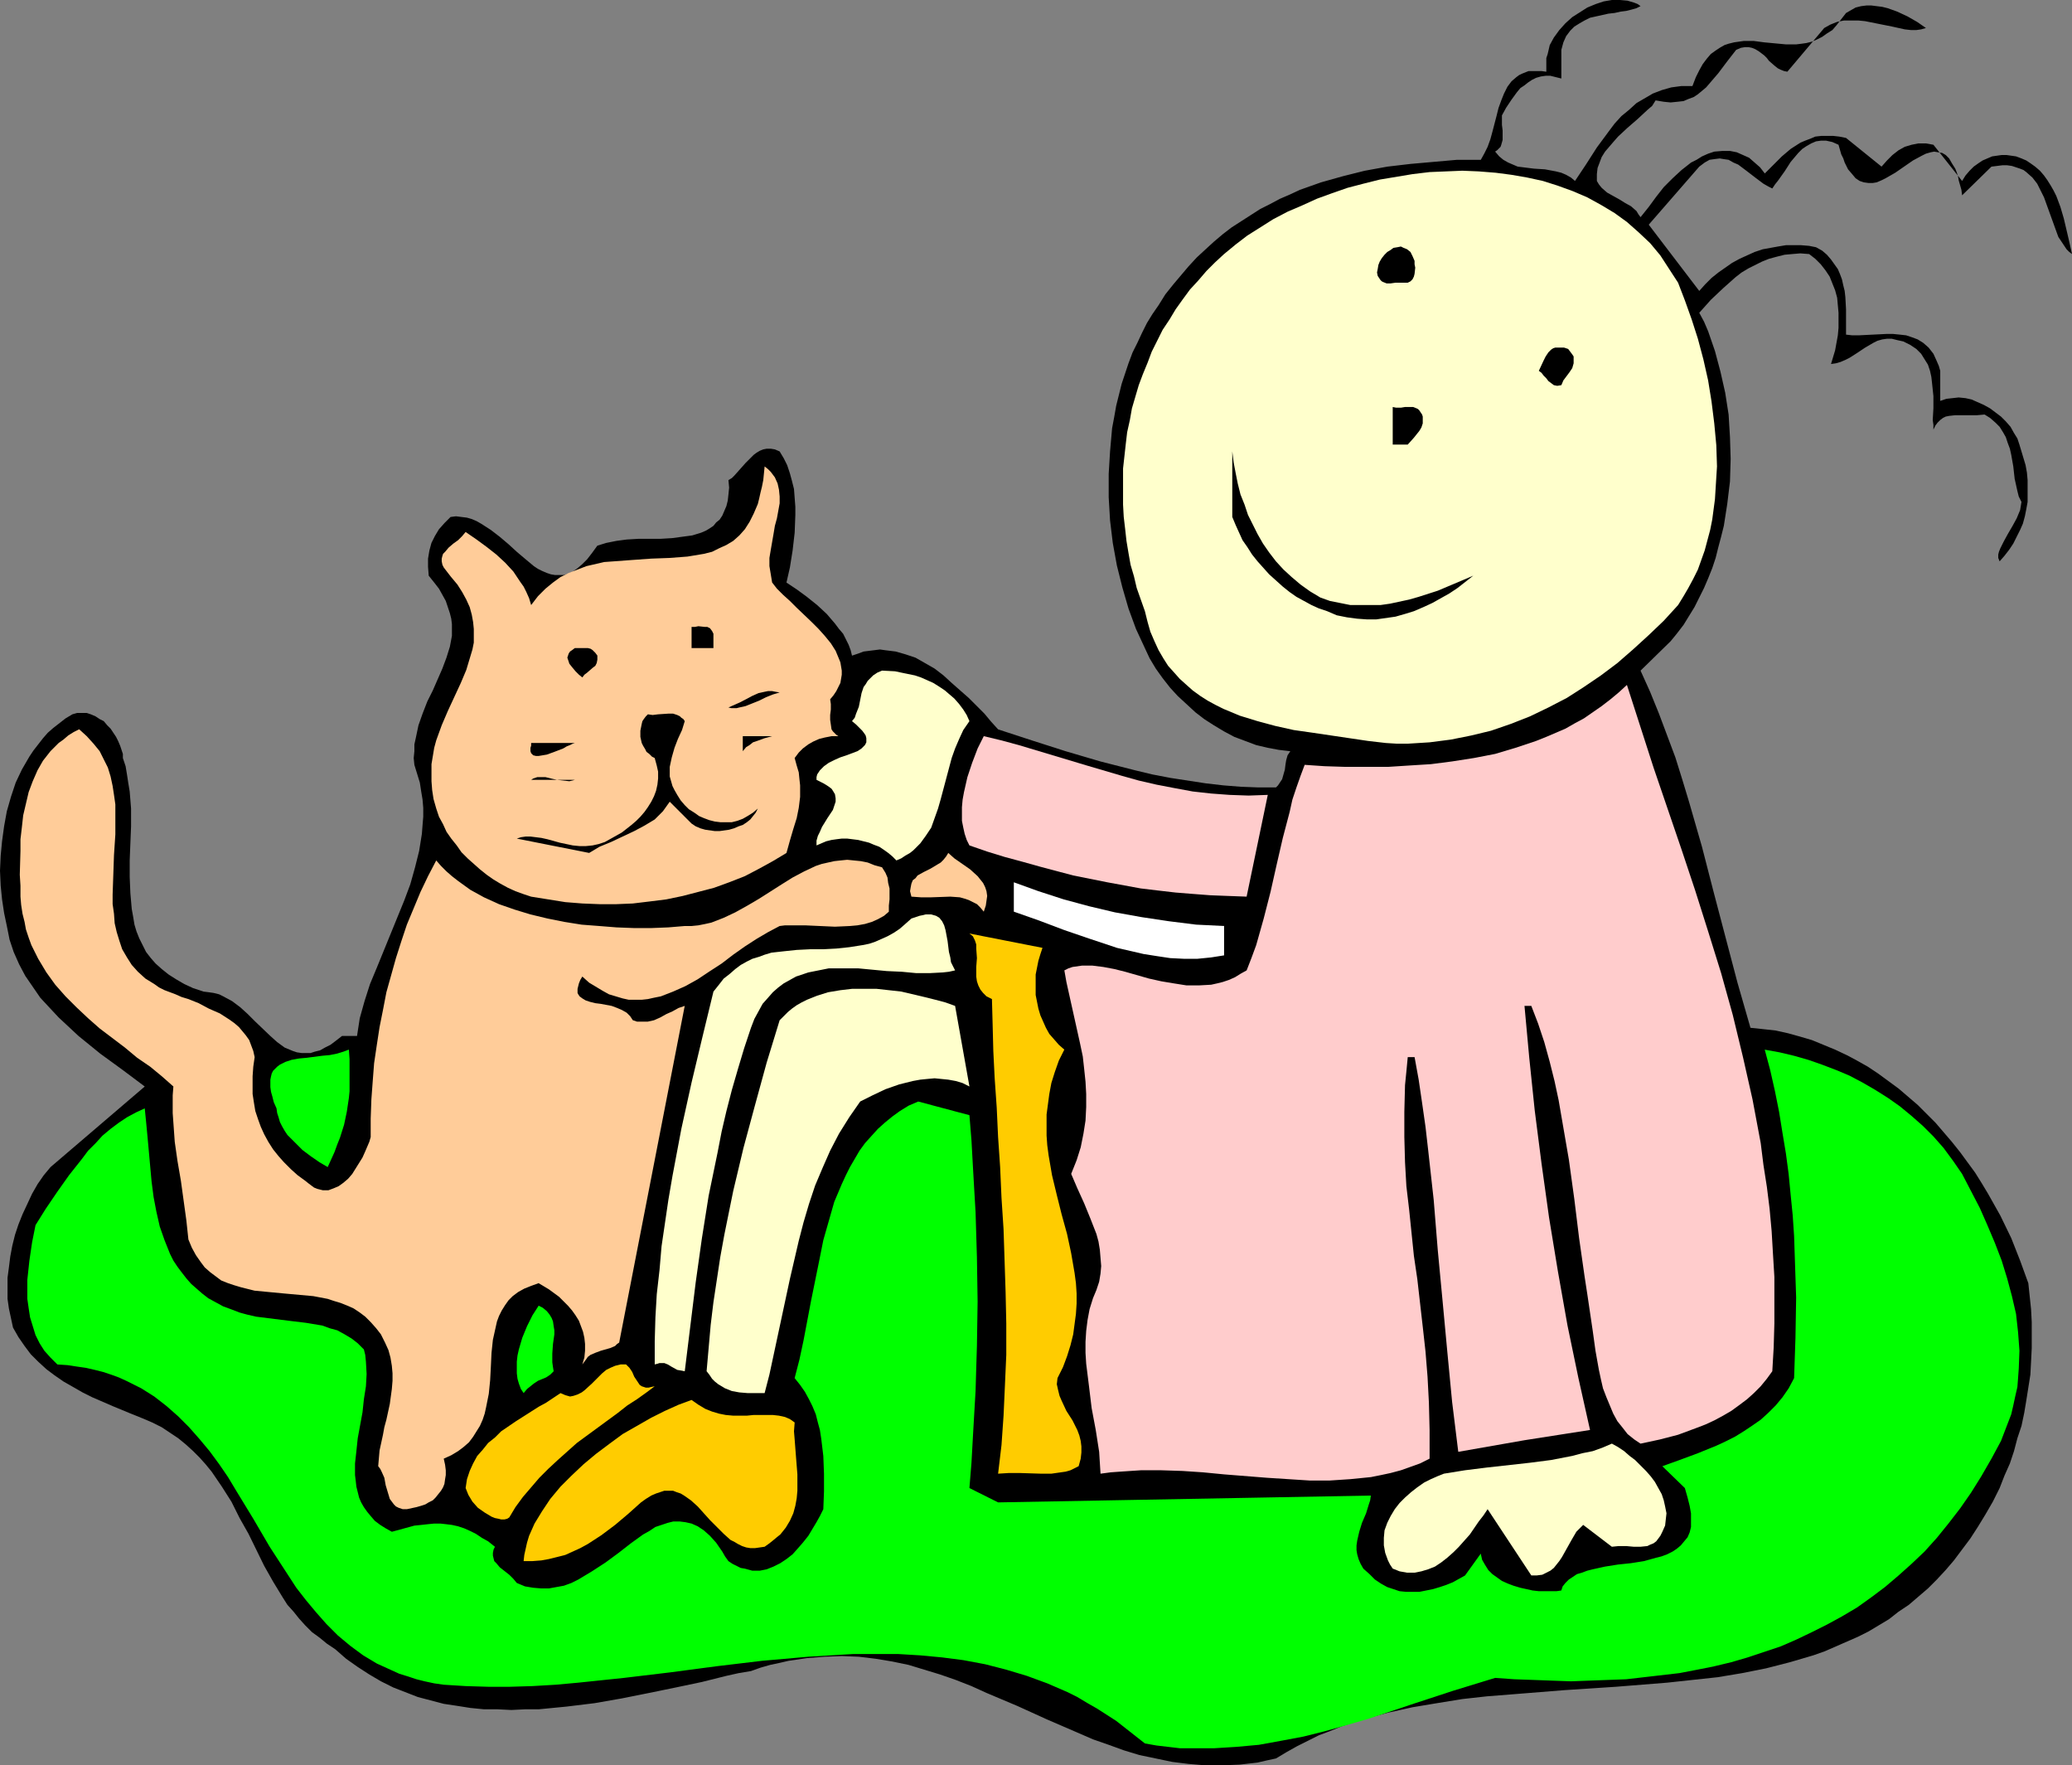
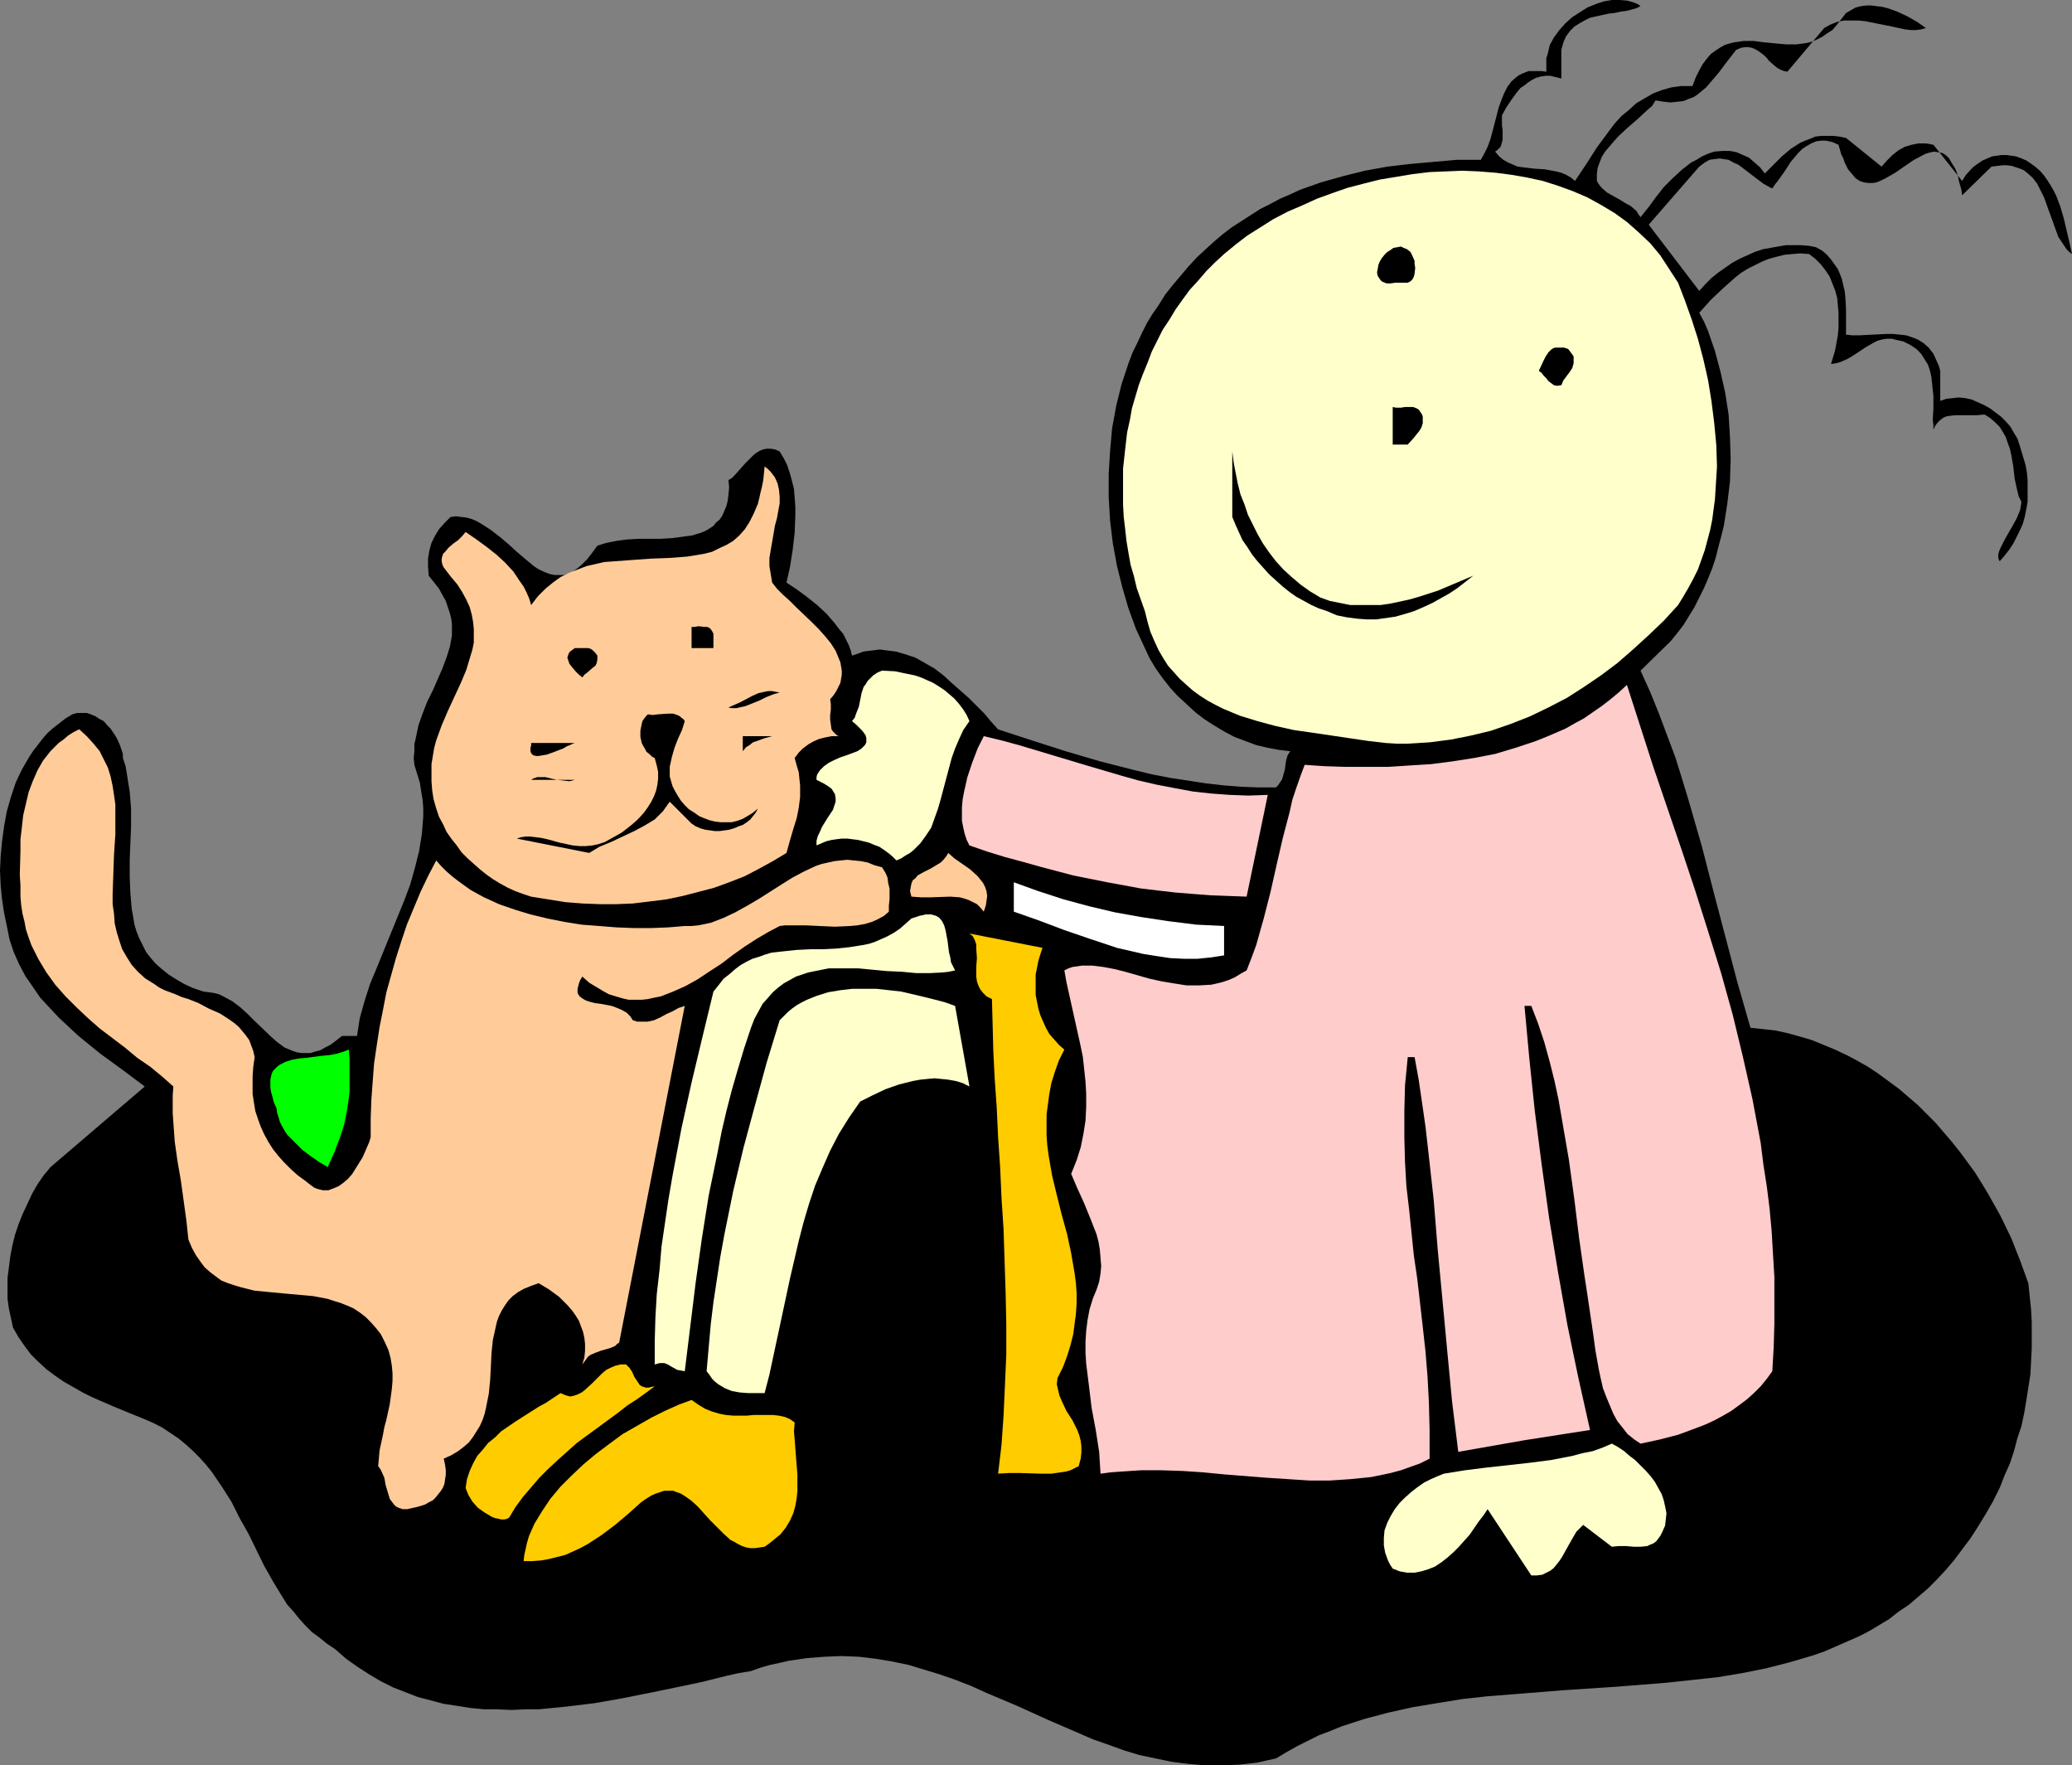
<svg xmlns="http://www.w3.org/2000/svg" xmlns:ns1="http://sodipodi.sourceforge.net/DTD/sodipodi-0.dtd" xmlns:ns2="http://www.inkscape.org/namespaces/inkscape" version="1.0" width="129.766mm" height="110.526mm" id="svg29" ns1:docname="Cat &amp; Child 13.wmf">
  <rect width="100%" height="100%" fill="#808080" stroke="none" />
  <ns1:namedview id="namedview29" pagecolor="#ffffff" bordercolor="#000000" borderopacity="0.25" ns2:showpageshadow="2" ns2:pageopacity="0.0" ns2:pagecheckerboard="0" ns2:deskcolor="#d1d1d1" ns2:document-units="mm" />
  <defs id="defs1">
    <pattern id="WMFhbasepattern" patternUnits="userSpaceOnUse" width="6" height="6" x="0" y="0" />
  </defs>
  <path style="fill:#000000;fill-opacity:1;fill-rule:evenodd;stroke:none" d="m 388.324,1.454 -0.97,0.485 -1.131,0.323 -1.293,0.323 -1.293,0.162 -1.454,0.323 -1.454,0.162 -2.909,0.646 -1.454,0.323 -1.293,0.646 -1.131,0.646 -1.293,0.808 -0.97,0.97 -0.97,1.293 -0.646,1.454 -0.485,1.778 v 6.787 l -1.293,-0.323 -1.293,-0.323 h -1.131 l -1.131,0.162 -1.131,0.323 -0.97,0.485 -0.97,0.646 -0.808,0.646 -0.97,0.646 -0.808,0.97 -1.293,1.778 -1.293,1.939 -0.97,1.778 v 1.131 1.131 l 0.162,1.293 v 1.131 1.131 l -0.323,1.131 -0.162,0.485 -0.323,0.323 -0.485,0.485 -0.485,0.323 0.97,1.131 0.97,0.808 1.131,0.646 1.131,0.485 1.131,0.485 1.293,0.162 2.586,0.323 2.586,0.162 2.586,0.485 1.293,0.323 1.131,0.485 1.131,0.646 0.97,0.808 2.586,-3.878 2.586,-4.04 2.747,-3.717 1.454,-1.939 1.616,-1.778 1.778,-1.454 1.778,-1.616 1.939,-1.131 1.939,-1.131 2.101,-0.808 2.262,-0.646 2.424,-0.323 h 2.586 l 0.808,-2.101 0.808,-1.616 0.808,-1.454 0.97,-1.293 0.97,-1.131 1.131,-0.808 0.97,-0.646 1.131,-0.646 0.97,-0.323 1.293,-0.323 2.262,-0.323 h 2.424 l 2.424,0.323 5.171,0.485 h 2.424 l 1.293,-0.162 1.131,-0.162 1.293,-0.323 1.131,-0.485 1.293,-0.646 1.131,-0.808 1.293,-0.808 0.97,-1.131 1.131,-1.454 1.131,-1.454 1.131,-0.646 1.131,-0.646 1.293,-0.323 1.293,-0.162 h 1.131 l 1.293,0.162 1.293,0.162 1.293,0.323 2.262,0.808 2.424,1.131 2.262,1.293 2.101,1.454 -1.131,0.323 -1.131,0.162 h -1.293 l -1.454,-0.162 -1.454,-0.323 -1.454,-0.323 -3.232,-0.646 -3.232,-0.646 -1.616,-0.162 h -1.778 -1.616 l -1.616,0.323 -1.616,0.646 -1.454,0.808 -8.726,10.342 -0.808,-0.162 -0.808,-0.323 -0.646,-0.323 -0.808,-0.646 -1.293,-1.131 -0.485,-0.646 -0.646,-0.646 -1.293,-0.97 -0.808,-0.485 -0.808,-0.323 -0.808,-0.162 h -0.808 l -0.97,0.162 -1.131,0.485 -1.131,1.454 -1.131,1.454 -0.97,1.293 -0.97,1.293 -1.939,2.262 -0.97,1.131 -0.97,0.808 -0.97,0.808 -0.97,0.646 -1.293,0.485 -1.131,0.485 -1.454,0.162 -1.616,0.162 -1.616,-0.162 -1.939,-0.323 -0.808,1.293 -1.131,0.97 -2.262,2.101 -2.424,2.101 -2.262,2.101 -1.131,1.293 -0.97,1.131 -0.97,1.131 -0.808,1.293 -0.485,1.293 -0.485,1.293 -0.162,1.454 v 1.616 l 0.485,0.808 0.646,0.808 1.293,1.131 1.454,0.808 1.454,0.808 1.293,0.808 1.454,0.808 1.293,1.131 0.485,0.808 0.485,0.646 1.939,-2.424 1.778,-2.424 1.778,-2.262 2.101,-2.101 2.101,-1.939 2.262,-1.778 1.293,-0.646 1.293,-0.808 1.454,-0.646 1.454,-0.485 1.939,-0.162 h 1.778 l 1.616,0.323 1.454,0.646 1.454,0.646 1.293,1.131 1.293,1.131 1.131,1.454 2.101,-2.101 1.939,-1.939 2.101,-1.778 2.262,-1.454 1.131,-0.485 1.293,-0.485 1.131,-0.485 1.454,-0.162 h 1.293 1.454 l 1.454,0.162 1.616,0.323 8.403,6.787 1.293,-1.454 1.293,-1.293 1.454,-1.131 1.454,-0.808 1.616,-0.485 1.616,-0.323 h 1.778 l 1.778,0.323 6.787,8.565 0.808,-1.293 0.97,-1.131 0.97,-0.97 1.131,-0.808 0.97,-0.646 1.131,-0.485 1.131,-0.485 1.131,-0.162 1.131,-0.162 h 1.131 l 1.131,0.162 1.131,0.162 1.293,0.485 1.131,0.485 0.97,0.646 1.131,0.808 1.131,0.97 0.97,1.131 0.808,1.131 0.808,1.293 0.646,1.131 0.646,1.293 0.97,2.586 0.808,2.747 0.646,2.747 0.646,2.747 0.646,2.909 -0.646,-0.485 -0.646,-0.646 -0.97,-1.454 -0.97,-1.454 -0.646,-1.778 -2.747,-7.595 -0.808,-1.616 -0.808,-1.616 -1.131,-1.454 -1.454,-1.293 -0.646,-0.485 -0.808,-0.323 -0.97,-0.323 -0.97,-0.323 -1.131,-0.162 h -1.131 l -1.293,0.162 -1.293,0.162 -6.949,6.787 v 0 l -0.162,-1.293 -0.323,-1.131 -0.323,-1.131 -0.162,-0.97 -0.323,-0.97 -0.323,-0.808 -0.808,-1.293 -0.646,-1.131 -0.808,-0.808 -0.808,-0.485 -0.97,-0.162 -0.97,-0.162 -0.808,0.162 -1.131,0.323 -0.97,0.485 -2.101,1.131 -2.101,1.454 -2.101,1.454 -2.262,1.293 -0.97,0.485 -1.131,0.485 -0.97,0.162 h -0.97 l -1.131,-0.162 -0.97,-0.323 -0.97,-0.646 -0.808,-0.97 -0.97,-1.131 -0.808,-1.616 -0.323,-0.97 -0.485,-0.97 -0.323,-1.131 -0.323,-1.131 -1.454,-0.646 -1.454,-0.323 h -1.293 l -1.131,0.162 -1.131,0.485 -1.131,0.646 -0.97,0.646 -0.97,0.97 -1.778,2.101 -1.454,2.262 -1.616,2.262 -0.646,0.808 -0.646,0.97 -0.97,-0.485 -1.131,-0.646 -1.939,-1.454 -2.101,-1.616 -1.939,-1.454 -1.131,-0.485 -1.131,-0.646 -1.131,-0.162 -0.97,-0.162 -1.293,0.162 -1.131,0.162 -1.131,0.646 -1.293,0.97 -11.958,13.736 11.958,15.675 1.454,-1.616 1.454,-1.454 1.616,-1.293 1.616,-1.131 1.616,-1.131 1.778,-0.97 1.778,-0.808 1.778,-0.808 1.939,-0.646 1.778,-0.323 1.778,-0.323 1.939,-0.323 h 1.778 1.778 l 1.939,0.162 1.616,0.323 1.454,0.808 1.131,0.97 0.97,1.131 0.808,1.131 0.808,1.131 0.485,1.131 0.485,1.293 0.323,1.454 0.323,1.293 0.162,1.454 0.162,2.909 v 2.909 3.07 l 1.454,0.162 h 1.616 l 3.232,-0.162 3.232,-0.162 h 1.616 l 1.616,0.162 1.454,0.162 1.454,0.485 1.293,0.485 1.293,0.808 1.293,1.131 1.131,1.454 0.808,1.778 0.485,1.131 0.323,1.131 v 7.11 l 1.454,-0.485 1.454,-0.162 1.454,-0.162 1.616,0.162 1.454,0.323 1.454,0.646 1.454,0.646 1.454,0.808 1.293,0.97 1.293,0.97 1.131,1.131 1.131,1.293 0.808,1.454 0.808,1.293 0.485,1.454 0.485,1.616 0.485,1.616 0.485,1.616 0.323,1.778 0.162,1.778 v 1.778 1.616 1.778 l -0.323,1.778 -0.323,1.616 -0.485,1.778 -0.646,1.454 -0.808,1.616 -0.808,1.616 -0.97,1.454 -1.131,1.454 -1.131,1.293 -0.323,-0.808 v -0.808 l 0.162,-0.646 0.323,-0.808 0.808,-1.616 0.97,-1.778 1.131,-1.939 0.97,-1.778 0.808,-1.939 0.162,-0.97 0.162,-0.97 -0.646,-1.293 -0.323,-1.293 -0.646,-2.909 -0.323,-2.909 -0.485,-2.747 -0.323,-1.454 -0.485,-1.293 -0.485,-1.454 -0.646,-1.131 -0.808,-1.293 -0.97,-0.97 -1.293,-1.131 -1.293,-0.808 -1.778,0.162 h -1.778 -1.616 -1.778 l -1.454,0.162 -0.808,0.162 -0.646,0.323 -0.646,0.485 -0.646,0.646 -0.485,0.646 -0.485,0.97 v -1.131 l -0.162,-1.131 0.162,-2.747 v -2.909 l -0.323,-3.07 -0.162,-1.454 -0.323,-1.454 -0.485,-1.454 -0.808,-1.293 -0.808,-1.293 -1.131,-1.131 -1.454,-0.97 -1.616,-0.808 -1.454,-0.323 -1.293,-0.323 h -1.131 l -1.131,0.162 -1.131,0.323 -0.97,0.485 -1.939,1.131 -1.939,1.293 -1.778,1.131 -0.97,0.485 -1.131,0.485 -1.131,0.323 -1.131,0.162 0.97,-3.232 0.646,-3.555 0.162,-1.778 v -1.778 -1.778 l -0.162,-1.778 -0.162,-1.778 -0.485,-1.778 -0.646,-1.616 -0.646,-1.616 -0.97,-1.454 -1.131,-1.454 -1.293,-1.293 -1.454,-1.131 -2.101,-0.162 -1.939,0.162 -1.778,0.162 -1.939,0.485 -1.778,0.485 -1.616,0.646 -1.616,0.808 -1.616,0.808 -1.616,0.97 -1.454,1.131 -1.454,1.293 -1.454,1.293 -2.909,2.747 -2.747,3.07 1.131,2.101 0.97,2.262 1.616,4.686 0.646,2.424 0.646,2.424 1.131,5.01 0.808,5.171 0.323,5.333 0.162,5.171 -0.162,5.333 -0.646,5.333 -0.808,5.171 -0.646,2.586 -0.646,2.424 -0.646,2.586 -0.808,2.424 -0.97,2.424 -0.97,2.262 -1.131,2.262 -1.131,2.262 -1.293,2.101 -1.293,2.101 -1.616,2.101 -1.454,1.778 -7.11,6.949 2.262,5.01 2.101,5.171 1.939,5.171 1.939,5.171 1.616,5.171 1.616,5.333 3.07,10.666 2.747,10.666 5.656,21.493 3.07,10.666 3.07,0.323 2.909,0.323 2.909,0.646 2.909,0.808 2.747,0.808 2.747,1.131 2.747,1.131 2.747,1.293 2.424,1.293 2.586,1.454 2.424,1.616 2.424,1.778 2.424,1.778 2.262,1.939 2.262,1.939 2.101,2.101 2.101,2.101 1.939,2.262 1.939,2.262 1.939,2.424 1.778,2.424 1.778,2.424 1.616,2.586 1.454,2.424 2.909,5.171 2.586,5.333 2.101,5.333 1.939,5.333 0.323,3.07 0.323,3.07 0.162,3.07 v 3.07 3.07 l -0.162,3.232 -0.162,3.07 -0.485,3.07 -0.485,3.07 -0.485,2.909 -0.646,3.07 -0.97,2.909 -0.808,3.07 -0.97,2.909 -1.293,2.909 -1.131,2.909 -1.616,3.232 -1.778,3.07 -1.778,2.909 -1.778,2.747 -1.939,2.586 -1.939,2.586 -1.939,2.262 -2.101,2.262 -2.101,2.101 -2.262,1.939 -2.262,1.939 -2.424,1.616 -2.262,1.778 -2.424,1.454 -2.424,1.454 -2.586,1.293 -2.586,1.131 -2.586,1.131 -2.586,1.131 -2.747,0.97 -5.494,1.616 -5.656,1.454 -5.656,1.131 -5.818,0.97 -5.979,0.646 -5.979,0.646 -12.12,0.97 -12.282,0.808 -12.12,0.97 -6.141,0.485 -5.818,0.646 -5.979,0.97 -5.818,0.97 -5.818,1.293 -5.494,1.454 -5.494,1.778 -2.747,1.131 -2.586,0.97 -2.586,1.293 -2.586,1.293 -2.586,1.454 -2.424,1.454 -2.262,0.485 -2.101,0.485 -4.202,0.485 -4.04,0.162 h -4.202 l -3.878,-0.323 -3.878,-0.485 -3.878,-0.808 -3.878,-0.808 -3.717,-1.131 -3.555,-1.293 -3.717,-1.293 -3.717,-1.616 -7.11,-3.07 -7.11,-3.232 -7.272,-3.07 -3.555,-1.616 -3.717,-1.454 -3.717,-1.293 -3.717,-1.131 -3.717,-1.131 -3.878,-0.808 -3.878,-0.646 -4.04,-0.485 -4.04,-0.162 -4.04,0.162 -4.202,0.323 -4.363,0.646 -2.101,0.485 -2.262,0.485 -2.262,0.646 -2.262,0.808 -2.909,0.485 -2.909,0.646 -5.818,1.454 -6.141,1.293 -6.302,1.293 -6.464,1.293 -6.464,1.131 -6.626,0.808 -6.626,0.646 h -3.232 l -3.232,0.162 -3.232,-0.162 h -3.232 l -3.232,-0.323 -3.07,-0.485 -3.232,-0.485 -3.07,-0.808 -3.07,-0.808 -2.909,-1.131 -2.909,-1.131 -2.909,-1.454 -2.747,-1.616 -2.747,-1.778 -2.747,-1.939 -2.586,-2.262 -1.939,-1.293 -1.778,-1.454 -1.778,-1.293 -1.616,-1.616 -1.454,-1.616 -1.293,-1.616 -1.454,-1.616 -1.131,-1.778 -2.262,-3.717 -2.101,-3.717 -3.717,-7.595 -2.101,-3.717 -1.939,-3.878 -2.262,-3.555 -2.424,-3.555 -1.454,-1.778 -1.454,-1.616 -1.454,-1.454 -1.778,-1.616 -1.778,-1.454 -1.939,-1.293 -1.939,-1.293 -2.262,-1.131 -2.262,-0.97 -2.424,-0.97 -4.686,-1.939 -4.848,-2.101 -2.262,-1.131 -2.262,-1.293 -2.262,-1.293 -2.101,-1.454 -1.939,-1.454 -1.939,-1.778 -1.778,-1.778 -1.454,-1.939 -1.454,-2.101 -1.293,-2.262 -0.485,-2.262 -0.485,-2.262 -0.323,-2.262 v -2.424 -2.586 l 0.323,-2.424 0.323,-2.586 0.485,-2.586 0.646,-2.586 0.808,-2.424 0.97,-2.424 1.131,-2.424 1.131,-2.424 1.293,-2.262 1.454,-2.101 1.616,-1.939 22.301,-19.069 -5.171,-3.878 -5.333,-3.878 -5.171,-4.202 -2.424,-2.262 -2.262,-2.101 -2.262,-2.424 -2.101,-2.262 -1.778,-2.586 -1.778,-2.586 -1.454,-2.747 -1.293,-2.909 -0.97,-2.909 -0.646,-3.232 -0.646,-3.07 L 0.485,212.827 0.162,209.595 0,206.04 l 0.162,-3.555 0.323,-3.394 0.485,-3.555 0.646,-3.555 0.97,-3.394 1.131,-3.394 1.454,-3.07 1.778,-3.07 0.97,-1.454 1.131,-1.454 1.131,-1.454 1.131,-1.293 1.293,-1.131 1.454,-1.131 1.454,-1.131 1.616,-0.97 1.131,-0.323 h 1.131 1.131 l 0.97,0.323 1.131,0.485 0.97,0.646 0.97,0.485 0.808,0.97 0.808,0.808 0.646,0.97 0.646,0.97 0.485,0.97 0.485,1.131 0.323,0.97 0.323,0.97 v 0.97 l 0.646,1.939 0.323,1.939 0.323,2.101 0.323,1.939 0.323,4.04 v 4.202 l -0.162,4.04 -0.162,4.04 v 3.878 l 0.162,3.878 0.323,3.717 0.323,1.778 0.323,1.939 0.485,1.616 0.646,1.616 0.808,1.616 0.808,1.616 1.131,1.454 1.131,1.293 1.454,1.293 1.616,1.293 1.778,1.131 1.939,1.131 2.101,0.97 2.424,0.808 1.293,0.162 1.131,0.162 1.293,0.323 0.97,0.485 2.101,1.131 1.939,1.454 1.778,1.616 1.778,1.778 3.555,3.394 1.616,1.454 1.778,1.293 1.939,0.808 0.97,0.323 1.131,0.162 h 0.97 1.131 l 0.97,-0.323 1.293,-0.323 1.131,-0.646 1.293,-0.646 1.293,-0.97 1.454,-1.131 h 3.555 l 0.646,-4.202 1.131,-4.04 1.293,-4.04 1.616,-3.878 3.232,-7.918 3.232,-7.918 1.454,-3.878 1.131,-4.04 0.97,-3.878 0.646,-4.04 0.162,-2.101 0.162,-1.939 v -2.101 l -0.162,-1.939 -0.323,-1.939 -0.323,-2.101 -0.646,-2.101 -0.646,-2.101 -0.162,-1.616 0.162,-1.616 v -1.616 l 0.323,-1.454 0.646,-3.07 0.97,-2.747 1.131,-2.909 1.293,-2.586 1.131,-2.586 1.131,-2.586 0.97,-2.586 0.808,-2.586 0.485,-2.586 v -1.293 -1.454 l -0.162,-1.293 -0.323,-1.293 -0.485,-1.454 -0.485,-1.454 -0.808,-1.454 -0.808,-1.454 -1.131,-1.454 -1.293,-1.616 -0.162,-2.101 v -1.939 l 0.323,-1.939 0.485,-1.778 0.808,-1.616 0.97,-1.616 1.293,-1.454 1.454,-1.454 1.293,-0.162 1.293,0.162 1.293,0.162 1.131,0.323 1.131,0.485 1.131,0.646 2.262,1.454 2.101,1.616 2.101,1.778 1.939,1.778 2.101,1.778 1.939,1.616 0.97,0.646 0.97,0.485 1.131,0.485 0.97,0.323 0.97,0.162 h 0.97 1.131 l 1.131,-0.323 0.97,-0.485 1.131,-0.808 1.131,-0.97 1.131,-1.131 1.131,-1.454 1.293,-1.778 2.101,-0.646 2.424,-0.485 2.424,-0.323 2.747,-0.162 h 2.586 2.586 l 2.747,-0.162 2.424,-0.323 2.424,-0.323 2.101,-0.646 1.131,-0.485 0.808,-0.485 0.97,-0.646 0.646,-0.808 0.808,-0.646 0.646,-0.97 0.485,-1.131 0.485,-1.131 0.323,-1.293 0.162,-1.454 0.162,-1.616 -0.162,-1.778 0.808,-0.485 0.646,-0.646 1.293,-1.454 1.293,-1.454 1.293,-1.293 0.646,-0.646 0.646,-0.485 0.808,-0.485 0.808,-0.323 0.808,-0.162 h 0.97 l 0.97,0.162 1.131,0.485 0.97,1.616 0.808,1.616 0.646,1.939 0.485,1.778 0.485,1.939 0.162,2.101 0.162,2.101 v 1.939 l -0.162,4.202 -0.485,4.202 -0.646,4.04 -0.808,3.555 2.424,1.616 2.424,1.778 2.424,1.939 2.262,2.101 1.939,2.262 0.97,1.293 0.97,1.131 0.646,1.293 0.646,1.293 0.485,1.293 0.323,1.293 1.454,-0.485 1.293,-0.485 1.293,-0.162 1.293,-0.162 1.293,-0.162 1.131,0.162 2.586,0.323 2.262,0.646 2.424,0.808 2.262,1.293 2.262,1.293 2.101,1.616 1.939,1.778 4.04,3.555 3.717,3.717 1.616,1.939 1.616,1.778 7.918,2.586 8.08,2.586 8.242,2.424 8.242,2.101 4.04,0.97 4.202,0.808 4.202,0.646 4.202,0.646 4.202,0.485 4.04,0.323 4.202,0.162 h 4.202 l 0.485,-0.485 0.323,-0.485 0.646,-0.97 0.323,-1.131 0.323,-1.131 0.162,-1.293 0.162,-0.97 0.323,-1.131 0.646,-0.97 -2.747,-0.323 -2.586,-0.485 -2.747,-0.646 -2.586,-0.97 -2.586,-0.97 -2.424,-1.293 -2.424,-1.454 -2.262,-1.454 -2.101,-1.616 -2.101,-1.939 -2.101,-1.939 -1.778,-1.939 -1.778,-2.262 -1.616,-2.262 -1.454,-2.424 -1.131,-2.424 -2.101,-4.525 -1.778,-4.848 -1.454,-5.01 -1.293,-5.171 -0.97,-5.333 -0.646,-5.333 -0.323,-5.494 v -5.494 l 0.323,-5.333 0.485,-5.494 0.485,-2.586 0.485,-2.747 0.646,-2.586 0.646,-2.586 0.808,-2.424 0.808,-2.424 0.97,-2.586 1.131,-2.262 1.131,-2.424 1.131,-2.262 1.293,-2.101 1.454,-2.101 1.616,-2.586 1.939,-2.424 1.778,-2.101 1.778,-2.101 1.939,-2.101 2.101,-1.939 1.939,-1.778 2.101,-1.778 2.101,-1.616 2.262,-1.454 2.262,-1.454 2.262,-1.454 2.262,-1.131 2.424,-1.293 2.262,-0.97 2.424,-1.131 5.01,-1.778 5.171,-1.454 5.171,-1.293 5.333,-0.97 5.494,-0.646 5.494,-0.485 5.494,-0.485 H 350.51 l 0.808,-1.454 0.808,-1.616 0.646,-1.778 0.485,-1.778 0.97,-3.717 0.485,-1.939 0.646,-1.778 0.646,-1.616 0.808,-1.616 0.97,-1.293 1.131,-0.97 0.646,-0.485 0.646,-0.323 0.808,-0.323 0.808,-0.323 h 0.97 0.97 1.131 l 1.131,0.162 v -1.131 -0.97 -1.131 l 0.323,-0.97 0.485,-2.101 0.97,-1.778 1.293,-1.778 1.454,-1.616 1.616,-1.454 1.778,-1.131 1.778,-1.131 1.939,-0.808 1.939,-0.646 L 381.537,0 h 1.939 l 1.778,0.162 1.616,0.485 0.808,0.323 z" id="path1" />
  <path style="fill:#ffffcc;fill-opacity:1;fill-rule:evenodd;stroke:none" d="m 397.212,66.902 1.616,4.202 1.616,4.525 1.454,4.525 1.293,4.848 1.131,5.01 0.808,5.01 0.646,5.171 0.485,5.171 0.162,5.01 -0.323,5.171 -0.162,2.586 -0.323,2.424 -0.323,2.424 -0.485,2.424 -0.646,2.424 -0.646,2.424 -0.808,2.262 -0.808,2.262 -1.131,2.262 -1.131,2.101 -1.131,1.939 -1.293,2.101 -3.394,3.717 -3.555,3.394 -3.717,3.394 -3.717,3.232 -3.878,2.909 -4.04,2.747 -4.04,2.586 -4.363,2.262 -4.363,2.101 -4.525,1.778 -4.686,1.616 -4.686,1.131 -4.848,0.97 -5.01,0.646 -5.171,0.323 h -2.586 l -2.586,-0.162 -4.202,-0.485 -4.363,-0.646 -8.726,-1.293 -4.525,-0.646 -4.363,-0.97 -4.202,-1.131 -4.202,-1.293 -3.878,-1.616 -1.939,-0.97 -1.778,-0.97 -1.778,-1.131 -1.778,-1.293 -1.454,-1.293 -1.616,-1.454 -1.293,-1.454 -1.454,-1.616 -1.131,-1.778 -1.131,-1.939 -0.97,-2.101 -0.97,-2.262 -0.646,-2.262 -0.646,-2.586 -0.97,-2.747 -0.97,-2.747 -0.646,-2.747 -0.808,-2.747 -0.485,-2.747 -0.485,-2.909 -0.323,-2.909 -0.323,-2.747 -0.162,-2.909 v -2.909 -2.909 -2.747 l 0.323,-2.909 0.323,-2.909 0.323,-2.747 0.646,-2.909 0.485,-2.747 0.808,-2.747 0.808,-2.747 0.97,-2.586 1.131,-2.747 0.97,-2.586 1.293,-2.586 1.293,-2.586 1.616,-2.424 1.454,-2.424 1.616,-2.262 1.778,-2.424 1.939,-2.101 1.939,-2.262 2.101,-2.101 2.101,-1.939 2.747,-2.262 2.747,-2.101 3.07,-1.939 3.07,-1.939 3.394,-1.778 3.394,-1.454 3.555,-1.616 3.555,-1.293 3.717,-1.293 3.717,-0.97 3.878,-0.97 3.878,-0.646 3.878,-0.646 4.04,-0.485 3.878,-0.162 3.878,-0.162 3.878,0.162 4.04,0.323 3.717,0.485 3.717,0.646 3.717,0.808 3.555,1.131 3.555,1.293 3.394,1.454 3.232,1.778 3.232,1.939 2.909,2.101 2.747,2.424 2.747,2.586 2.424,2.909 2.101,3.232 z" id="path2" />
  <path style="fill:#000000;fill-opacity:1;fill-rule:evenodd;stroke:none" d="m 334.835,61.731 v 0.808 l 0.162,0.808 -0.162,1.454 -0.162,0.646 -0.323,0.646 -0.485,0.485 -0.646,0.323 h -0.97 -0.97 -0.97 l -1.131,0.162 h -0.97 l -0.808,-0.323 -0.323,-0.162 -0.323,-0.323 -0.323,-0.485 -0.323,-0.485 -0.162,-0.808 0.162,-0.808 0.162,-0.97 0.323,-0.808 0.485,-0.808 0.646,-0.808 0.646,-0.646 0.808,-0.485 0.646,-0.485 0.97,-0.162 0.808,-0.162 0.646,0.323 0.808,0.323 0.808,0.646 0.485,0.97 z" id="path3" />
  <path style="fill:#000000;fill-opacity:1;fill-rule:evenodd;stroke:none" d="m 371.195,82.578 0.485,0.646 0.485,0.646 0.323,0.485 v 0.646 0.485 0.485 l -0.323,1.131 -0.646,0.97 -1.454,1.939 -0.485,1.131 -0.97,0.162 -0.808,-0.162 -0.646,-0.485 -0.646,-0.485 -0.485,-0.646 -0.323,-0.323 -0.323,-0.323 -0.485,-0.646 -0.646,-0.485 1.131,-2.424 0.485,-0.97 0.646,-0.97 0.646,-0.646 0.485,-0.323 0.485,-0.162 h 0.646 0.646 0.808 z" id="path4" />
  <path style="fill:#000000;fill-opacity:1;fill-rule:evenodd;stroke:none" d="m 336.612,98.091 0.162,0.485 v 0.646 0.97 l -0.323,0.97 -0.485,0.808 -0.646,0.808 -0.646,0.808 -1.454,1.616 h -3.555 v -8.888 l 0.808,0.162 h 1.131 l 0.97,-0.162 h 0.97 0.97 l 0.808,0.323 0.323,0.162 0.323,0.323 0.323,0.485 z" id="path5" />
  <path style="fill:#000000;fill-opacity:1;fill-rule:evenodd;stroke:none" d="m 312.534,141.4 2.262,0.808 2.424,0.485 2.424,0.485 h 2.262 2.424 2.424 l 2.262,-0.323 2.262,-0.485 2.262,-0.485 2.262,-0.646 4.525,-1.454 4.202,-1.778 4.202,-1.778 -3.717,2.909 -1.939,1.293 -4.04,2.262 -2.101,0.97 -2.262,0.97 -2.101,0.646 -2.262,0.646 -2.262,0.323 -2.262,0.323 h -2.262 l -2.262,-0.162 -2.424,-0.323 -2.424,-0.485 -2.262,-0.97 -1.939,-0.646 -1.778,-0.808 -1.778,-0.97 -1.778,-0.97 -1.616,-1.131 -1.616,-1.293 -1.616,-1.454 -1.616,-1.454 -2.747,-3.07 -1.293,-1.616 -1.131,-1.778 -1.131,-1.616 -0.808,-1.778 -0.808,-1.778 -0.808,-1.939 v -15.514 l 0.323,2.586 0.485,2.586 0.485,2.424 0.646,2.586 0.97,2.424 0.808,2.424 1.131,2.262 1.131,2.262 1.293,2.262 1.454,2.101 1.616,2.101 1.778,1.939 1.939,1.778 2.101,1.778 2.262,1.616 z" id="path6" />
  <path style="fill:#ffcc99;fill-opacity:1;fill-rule:evenodd;stroke:none" d="m 182.769,137.845 1.131,1.454 1.454,1.454 1.616,1.454 1.616,1.616 3.394,3.232 1.778,1.778 1.454,1.616 1.454,1.778 1.131,1.778 0.808,1.939 0.323,0.808 0.162,0.97 0.162,0.97 v 0.97 l -0.162,0.97 -0.162,0.97 -0.485,0.97 -0.485,0.97 -0.646,0.97 -0.808,0.97 0.162,1.131 v 1.293 l -0.162,1.293 v 1.131 l 0.162,1.131 0.162,1.131 0.323,0.485 0.323,0.323 0.485,0.485 0.485,0.323 h -1.616 l -1.616,0.323 -1.293,0.323 -1.454,0.646 -1.131,0.646 -1.293,0.97 -0.97,0.97 -0.97,1.293 0.485,1.778 0.485,1.616 0.162,1.616 0.162,1.454 v 1.454 1.293 l -0.323,2.586 -0.485,2.424 -0.808,2.586 -0.808,2.747 -0.808,2.909 -3.232,1.939 -3.232,1.778 -3.394,1.778 -3.717,1.454 -3.555,1.293 -3.717,0.97 -3.717,0.97 -3.878,0.808 -3.878,0.485 -4.04,0.485 -3.878,0.162 h -4.04 l -4.04,-0.162 -4.04,-0.323 -4.04,-0.646 -4.04,-0.646 -1.939,-0.646 -1.778,-0.646 -1.778,-0.808 -1.778,-0.97 -1.616,-0.97 -1.616,-1.131 -1.616,-1.293 -1.454,-1.293 -1.454,-1.293 -1.454,-1.454 -1.131,-1.616 -1.293,-1.616 -1.131,-1.616 -0.808,-1.778 -0.97,-1.778 -0.646,-1.939 -0.646,-2.262 -0.323,-2.101 -0.162,-2.101 v -2.101 -1.939 l 0.323,-1.939 0.323,-1.939 0.485,-1.778 1.293,-3.555 1.454,-3.394 3.07,-6.626 1.293,-3.07 0.97,-3.232 0.485,-1.616 0.323,-1.616 v -1.616 -1.616 l -0.162,-1.616 -0.323,-1.778 -0.485,-1.778 -0.808,-1.778 -0.97,-1.778 -1.131,-1.778 -1.616,-1.939 -1.616,-2.101 -0.323,-0.646 -0.162,-0.808 v -0.646 l 0.162,-0.646 0.162,-0.485 0.485,-0.485 0.808,-0.97 1.131,-0.97 1.131,-0.808 0.97,-0.97 0.808,-0.97 2.586,1.778 2.424,1.778 2.262,1.778 2.101,1.939 1.939,2.101 1.616,2.424 0.808,1.131 0.646,1.293 0.646,1.454 0.485,1.616 1.616,-2.101 1.778,-1.778 1.778,-1.454 1.778,-1.293 1.939,-0.97 2.101,-0.808 2.101,-0.808 2.101,-0.485 2.101,-0.485 2.262,-0.162 4.363,-0.323 4.525,-0.323 4.363,-0.162 4.202,-0.323 1.939,-0.323 1.939,-0.323 1.939,-0.485 1.616,-0.808 1.778,-0.808 1.616,-0.97 1.454,-1.293 1.293,-1.454 1.131,-1.778 0.97,-1.939 0.97,-2.262 0.323,-1.293 0.323,-1.454 0.323,-1.293 0.323,-1.616 0.162,-1.616 0.162,-1.616 0.808,0.646 0.646,0.646 0.485,0.646 0.485,0.646 0.646,1.454 0.323,1.454 0.162,1.616 v 1.616 l -0.323,1.778 -0.323,1.778 -0.485,1.778 -0.323,1.939 -0.646,3.717 -0.323,1.939 v 1.939 l 0.323,1.939 z" id="path7" />
  <path style="fill:#000000;fill-opacity:1;fill-rule:evenodd;stroke:none" d="m 168.872,149.965 v 3.394 h -5.171 v -5.01 h 0.808 l 0.808,-0.162 1.454,0.162 h 0.646 l 0.646,0.323 0.485,0.646 z" id="path8" />
  <path style="fill:#000000;fill-opacity:1;fill-rule:evenodd;stroke:none" d="m 141.4,155.136 v 0.97 l -0.162,0.808 -0.323,0.646 -0.646,0.485 -1.293,1.131 -0.646,0.485 -0.485,0.646 -0.808,-0.646 -0.808,-0.808 -0.808,-0.97 -0.646,-0.808 -0.323,-0.97 -0.162,-0.485 0.162,-0.485 0.162,-0.485 0.323,-0.485 0.485,-0.323 0.646,-0.485 h 1.616 1.454 l 0.646,0.162 0.485,0.323 0.646,0.646 z" id="path9" />
  <path style="fill:#ffffcc;fill-opacity:1;fill-rule:evenodd;stroke:none" d="m 229.472,170.65 -1.454,2.101 -0.97,2.101 -0.97,2.262 -0.808,2.262 -1.293,4.848 -1.293,4.848 -0.646,2.262 -0.808,2.262 -0.808,2.262 -1.293,1.939 -1.293,1.778 -0.808,0.808 -0.808,0.808 -0.808,0.646 -1.131,0.646 -0.97,0.646 -1.131,0.485 -0.97,-0.97 -0.97,-0.808 -1.131,-0.808 -0.97,-0.646 -1.293,-0.485 -1.131,-0.485 -1.293,-0.323 -1.293,-0.323 -1.293,-0.162 -1.293,-0.162 h -1.293 l -1.293,0.162 -1.131,0.162 -1.293,0.323 -1.131,0.485 -1.131,0.485 v -1.131 l 0.323,-1.131 0.485,-0.97 0.485,-1.131 1.293,-2.101 1.293,-1.939 0.323,-0.97 0.323,-0.97 v -0.808 l -0.162,-0.97 -0.485,-0.808 -0.323,-0.485 -0.646,-0.485 -0.485,-0.323 -0.808,-0.485 -0.646,-0.323 -0.97,-0.485 v -0.646 l 0.162,-0.646 0.323,-0.485 0.323,-0.485 0.97,-0.97 1.131,-0.808 1.293,-0.646 1.454,-0.646 1.454,-0.485 1.293,-0.485 1.293,-0.485 0.97,-0.646 0.808,-0.808 0.162,-0.323 0.162,-0.323 v -0.485 -0.485 l -0.162,-0.646 -0.323,-0.485 -0.485,-0.646 -0.646,-0.646 -0.808,-0.808 -0.97,-0.808 0.646,-0.808 0.323,-0.97 0.646,-1.616 0.323,-1.616 0.323,-1.616 0.485,-1.454 0.485,-0.646 0.485,-0.808 0.646,-0.646 0.646,-0.646 0.97,-0.646 1.131,-0.485 3.07,0.162 3.07,0.646 1.616,0.323 1.454,0.485 1.454,0.646 1.454,0.646 1.293,0.808 1.454,0.97 1.131,0.97 1.131,0.97 1.131,1.293 0.97,1.293 0.808,1.293 z" id="path10" />
  <path style="fill:#ffcccc;fill-opacity:1;fill-rule:evenodd;stroke:none" d="m 419.513,324.493 -1.293,1.778 -1.454,1.778 -1.616,1.616 -1.616,1.454 -1.939,1.454 -1.778,1.293 -1.939,1.131 -2.101,1.131 -2.101,0.97 -2.101,0.808 -4.363,1.616 -4.363,1.131 -4.525,0.97 -1.454,-0.97 -1.616,-1.293 -1.131,-1.454 -1.293,-1.616 -0.97,-1.778 -0.808,-1.939 -0.808,-1.939 -0.808,-2.101 -0.485,-2.101 -0.485,-2.262 -0.808,-4.525 -0.646,-4.686 -0.646,-4.363 -0.646,-4.363 -0.646,-4.202 -1.293,-9.05 -1.131,-9.211 -1.293,-9.373 -1.616,-9.373 -0.808,-4.686 -0.97,-4.525 -1.131,-4.525 -1.293,-4.686 -1.454,-4.363 -1.616,-4.202 h -1.616 l 1.131,12.282 1.293,12.443 1.616,12.605 1.778,12.766 2.101,12.766 2.262,12.766 2.586,12.443 2.747,12.282 -15.514,2.424 -15.675,2.747 -1.454,-11.797 -1.131,-11.797 -1.131,-12.12 -1.131,-11.958 -0.97,-11.958 -1.293,-11.635 -0.646,-5.656 -0.808,-5.656 -0.808,-5.494 -0.97,-5.333 h -1.616 l -0.323,3.394 -0.323,3.232 -0.162,6.302 v 5.979 l 0.162,5.979 0.323,5.656 0.646,5.494 1.131,10.989 0.808,5.494 0.646,5.656 0.646,5.656 0.646,5.818 0.485,5.979 0.323,6.141 0.162,6.464 v 3.394 3.394 l -2.262,1.131 -2.262,0.808 -2.262,0.808 -2.424,0.646 -2.262,0.485 -2.424,0.485 -4.848,0.485 -4.848,0.323 h -4.848 l -5.01,-0.323 -5.01,-0.323 -10.181,-0.808 -5.01,-0.485 -4.848,-0.323 -5.01,-0.162 h -4.848 l -4.848,0.323 -2.262,0.162 -2.424,0.323 -0.162,-2.586 -0.162,-2.586 -0.808,-5.171 -0.97,-5.171 -0.646,-5.333 -0.646,-5.171 -0.162,-2.586 v -2.586 l 0.162,-2.586 0.323,-2.586 0.485,-2.586 0.808,-2.586 0.808,-1.939 0.646,-1.939 0.323,-1.939 0.162,-1.778 -0.162,-1.939 -0.162,-1.939 -0.323,-1.939 -0.485,-1.778 -1.454,-3.717 -1.454,-3.555 -0.808,-1.778 -0.808,-1.778 -1.454,-3.394 1.293,-3.232 0.97,-3.07 0.646,-3.232 0.485,-3.07 0.162,-3.232 v -3.07 l -0.162,-2.909 -0.323,-3.07 -0.323,-2.909 -0.646,-3.07 -1.293,-5.818 -1.293,-5.818 -0.646,-2.909 -0.485,-2.747 0.97,-0.485 0.97,-0.323 1.131,-0.162 1.131,-0.162 h 2.424 l 2.586,0.323 2.586,0.485 2.586,0.646 5.656,1.616 2.909,0.646 2.909,0.485 3.07,0.485 h 2.909 l 2.909,-0.162 1.454,-0.323 1.293,-0.323 1.454,-0.485 1.454,-0.646 1.293,-0.808 1.454,-0.808 1.131,-2.909 1.131,-3.07 1.778,-6.302 1.616,-6.302 1.454,-6.464 1.454,-6.302 1.616,-6.141 0.646,-2.909 0.97,-2.909 0.97,-2.747 0.97,-2.586 4.686,0.323 5.01,0.162 h 4.848 5.171 l 5.01,-0.323 5.171,-0.323 5.01,-0.646 5.171,-0.808 5.01,-0.97 4.848,-1.454 4.848,-1.616 2.424,-0.97 2.262,-0.97 2.262,-0.97 2.262,-1.293 2.101,-1.131 4.202,-2.909 2.101,-1.616 1.939,-1.616 1.939,-1.778 6.302,19.554 6.626,19.392 3.232,9.696 3.07,9.696 3.07,9.858 2.747,9.858 2.424,10.019 2.262,10.019 0.97,5.171 0.97,5.171 0.646,5.171 0.808,5.171 0.646,5.171 0.485,5.333 0.323,5.494 0.323,5.333 v 5.494 5.494 l -0.162,5.656 z" id="path11" />
  <path style="fill:#000000;fill-opacity:1;fill-rule:evenodd;stroke:none" d="m 184.547,163.862 -1.616,0.485 -1.616,0.646 -1.616,0.808 -1.616,0.646 -1.616,0.646 -1.454,0.323 -0.646,0.162 h -0.646 -0.646 l -0.646,-0.162 1.454,-0.646 1.454,-0.646 2.747,-1.454 1.454,-0.646 1.454,-0.323 0.808,-0.162 h 0.97 l 0.808,0.162 z" id="path12" />
  <path style="fill:#000000;fill-opacity:1;fill-rule:evenodd;stroke:none" d="m 162.085,170.65 -0.646,2.101 -0.97,2.101 -0.808,2.101 -0.646,2.262 -0.485,2.262 v 1.131 1.131 l 0.323,1.131 0.323,1.131 0.485,0.97 0.646,1.131 0.808,1.293 0.97,1.131 0.97,0.97 1.293,0.808 1.131,0.808 1.131,0.485 1.293,0.485 1.293,0.323 1.293,0.162 h 1.454 1.293 l 1.293,-0.323 1.293,-0.485 1.131,-0.646 1.293,-0.808 1.131,-0.97 -0.485,0.97 -0.646,0.808 -0.646,0.808 -0.808,0.646 -0.97,0.646 -0.97,0.323 -1.131,0.485 -1.131,0.323 -1.131,0.162 -1.131,0.162 h -1.131 l -1.131,-0.162 -1.131,-0.162 -1.131,-0.323 -1.131,-0.485 -0.97,-0.646 -5.171,-5.171 -0.808,1.131 -0.808,1.131 -0.97,0.97 -0.97,0.97 -2.424,1.454 -2.424,1.293 -2.747,1.293 -2.747,1.293 -2.747,1.131 -2.424,1.454 -17.13,-3.394 0.97,-0.323 1.131,-0.162 h 1.131 l 1.293,0.162 1.293,0.162 1.454,0.323 2.909,0.808 3.07,0.646 1.616,0.162 h 1.454 l 1.616,-0.162 1.454,-0.323 1.454,-0.485 1.454,-0.808 2.586,-1.454 2.262,-1.778 1.131,-0.97 0.97,-0.97 0.97,-1.131 0.808,-1.131 0.808,-1.293 0.646,-1.293 0.485,-1.293 0.323,-1.454 0.162,-1.454 v -1.616 l -0.323,-1.454 -0.485,-1.778 -0.646,-0.323 -0.646,-0.646 -0.646,-0.485 -0.323,-0.646 -0.485,-0.808 -0.323,-0.646 -0.323,-1.454 v -1.454 l 0.323,-1.616 0.162,-0.646 0.323,-0.485 0.485,-0.646 0.485,-0.485 1.131,0.162 1.293,-0.162 2.424,-0.162 h 1.131 l 0.97,0.323 0.646,0.323 0.323,0.323 0.485,0.323 z" id="path13" />
  <path style="fill:#ffcc99;fill-opacity:1;fill-rule:evenodd;stroke:none" d="m 44.602,236.421 2.424,0.97 2.424,1.293 2.586,1.131 2.262,1.454 1.131,0.808 1.131,0.97 0.808,0.97 0.808,0.97 0.808,1.131 0.485,1.293 0.485,1.293 0.323,1.454 -0.323,2.262 -0.162,2.262 v 2.101 2.101 l 0.323,2.101 0.323,1.939 0.646,1.939 0.646,1.778 0.808,1.778 0.97,1.778 1.131,1.778 1.293,1.616 1.293,1.454 1.616,1.616 1.616,1.454 1.778,1.293 0.808,0.646 0.646,0.485 0.646,0.485 0.808,0.323 0.646,0.162 0.646,0.162 h 1.293 l 1.293,-0.485 1.131,-0.485 1.131,-0.808 1.131,-0.97 0.97,-1.131 0.808,-1.293 0.808,-1.293 0.808,-1.293 0.646,-1.454 0.485,-1.131 0.485,-1.131 0.323,-1.131 v -4.363 l 0.162,-4.525 0.323,-4.363 0.323,-4.202 0.646,-4.363 0.646,-4.202 0.808,-4.04 0.808,-4.202 1.131,-4.04 1.131,-4.04 1.293,-4.04 1.293,-3.878 1.616,-3.878 1.616,-3.878 1.778,-3.717 1.939,-3.717 1.131,1.293 1.293,1.293 1.293,1.131 1.454,1.131 2.909,2.101 3.232,1.778 3.555,1.616 3.717,1.293 3.717,1.131 4.04,0.97 4.04,0.808 4.04,0.646 4.202,0.323 4.04,0.323 4.202,0.162 h 4.04 l 4.04,-0.162 3.878,-0.323 h 1.616 l 1.616,-0.162 1.616,-0.323 1.454,-0.323 2.909,-1.131 2.747,-1.293 2.909,-1.616 2.747,-1.616 5.333,-3.394 2.586,-1.616 2.747,-1.454 2.747,-1.293 1.454,-0.485 1.454,-0.323 1.454,-0.323 1.454,-0.162 1.616,-0.162 1.616,0.162 1.616,0.162 1.616,0.323 1.616,0.646 1.778,0.485 0.808,1.293 0.485,1.131 0.162,1.293 0.323,1.293 v 2.586 l -0.162,1.454 v 1.454 l -1.131,0.97 -1.454,0.808 -1.454,0.646 -1.616,0.485 -1.778,0.323 -1.778,0.162 -3.555,0.162 -3.555,-0.162 -3.555,-0.162 h -1.778 -1.454 -1.454 l -1.293,0.162 -2.747,1.454 -2.747,1.616 -2.747,1.778 -2.747,1.939 -2.747,2.101 -2.747,1.778 -2.909,1.939 -2.909,1.616 -2.909,1.293 -2.909,1.131 -1.616,0.323 -1.454,0.323 -1.454,0.162 h -1.454 -1.616 l -1.454,-0.323 -1.616,-0.485 -1.616,-0.485 -1.454,-0.808 -1.616,-0.97 -1.616,-0.97 -1.616,-1.454 -0.485,0.808 -0.323,0.808 -0.162,0.646 -0.162,0.646 v 0.485 0.485 l 0.162,0.323 0.323,0.485 0.646,0.485 0.808,0.485 0.97,0.323 1.293,0.323 1.293,0.162 2.586,0.485 1.293,0.485 1.131,0.485 1.131,0.646 0.808,0.808 0.646,0.97 0.97,0.323 h 0.97 0.808 0.808 l 1.454,-0.323 1.454,-0.646 1.454,-0.808 1.454,-0.646 1.454,-0.808 1.454,-0.485 -15.514,79.669 -0.485,0.323 -0.485,0.485 -1.131,0.485 -1.131,0.323 -1.131,0.323 -1.293,0.485 -1.131,0.485 -0.646,0.485 -0.323,0.485 -0.485,0.646 -0.485,0.646 0.485,-1.616 0.162,-1.616 v -1.616 l -0.162,-1.454 -0.323,-1.454 -0.485,-1.293 -0.485,-1.293 -0.808,-1.293 -0.808,-1.131 -0.97,-1.131 -1.131,-1.131 -0.97,-0.97 -2.424,-1.778 -2.424,-1.454 -1.778,0.646 -1.616,0.646 -1.454,0.808 -1.293,0.97 -0.97,0.97 -0.808,1.131 -0.808,1.293 -0.646,1.293 -0.485,1.293 -0.323,1.454 -0.646,2.909 -0.323,3.07 -0.162,3.394 -0.162,3.07 -0.323,3.232 -0.646,3.232 -0.323,1.454 -0.485,1.454 -0.646,1.454 -0.808,1.293 -0.808,1.293 -0.97,1.293 -1.293,1.131 -1.293,0.97 -1.616,0.97 -1.778,0.808 0.323,1.454 0.162,1.293 v 1.131 l -0.162,0.97 -0.162,1.131 -0.323,0.808 -0.485,0.808 -0.646,0.808 -0.646,0.808 -0.646,0.646 -0.97,0.485 -0.808,0.485 -0.97,0.323 -1.131,0.323 -2.262,0.485 h -0.97 l -0.97,-0.323 -0.646,-0.323 -0.485,-0.485 -0.485,-0.646 -0.485,-0.646 -0.485,-1.616 -0.485,-1.616 -0.323,-1.778 -0.646,-1.454 -0.323,-0.646 -0.485,-0.646 0.323,-3.717 0.808,-3.717 0.323,-1.778 0.485,-1.778 0.808,-3.717 0.485,-3.555 0.162,-1.939 v -1.778 l -0.162,-1.778 -0.323,-1.939 -0.485,-1.778 -0.808,-1.778 -0.97,-1.939 -1.131,-1.454 -1.293,-1.454 -1.293,-1.293 -1.293,-0.97 -1.454,-0.97 -1.454,-0.646 -1.616,-0.646 -1.616,-0.485 -1.454,-0.485 -3.394,-0.646 -3.555,-0.323 -3.555,-0.323 -3.394,-0.323 -3.394,-0.323 -3.232,-0.808 -1.616,-0.485 -1.454,-0.485 -1.616,-0.646 -1.293,-0.97 -1.293,-0.97 -1.293,-1.131 -0.97,-1.293 -1.131,-1.616 -0.97,-1.778 -0.808,-1.939 -0.485,-4.525 -1.293,-9.373 -0.808,-4.686 -0.646,-4.525 -0.323,-4.525 -0.162,-2.262 v -2.101 -2.101 l 0.162,-2.101 -2.747,-2.424 -2.747,-2.262 -3.07,-2.101 -2.909,-2.424 -5.979,-4.525 -2.747,-2.424 -2.747,-2.586 -2.586,-2.586 -2.424,-2.747 -2.101,-2.909 -1.939,-3.232 -0.808,-1.616 -0.808,-1.616 -0.646,-1.778 -0.646,-1.939 -0.323,-1.778 -0.485,-1.939 -0.323,-2.101 -0.162,-1.939 v -2.586 l -0.162,-2.586 0.162,-5.656 v -2.747 l 0.323,-2.747 0.323,-2.909 0.646,-2.747 0.646,-2.747 0.97,-2.586 1.131,-2.586 1.293,-2.262 1.778,-2.262 0.97,-0.97 0.97,-0.97 1.131,-0.808 1.131,-0.97 1.293,-0.808 1.293,-0.646 1.778,1.616 1.616,1.778 1.454,1.778 0.97,1.939 0.97,1.939 0.646,2.101 0.485,2.262 0.323,2.101 0.323,2.262 v 2.424 4.686 l -0.323,4.848 -0.162,4.686 -0.162,4.686 v 2.262 l 0.323,2.262 0.162,2.262 0.485,2.101 0.646,2.101 0.646,1.939 1.131,1.939 1.131,1.778 1.454,1.616 1.778,1.616 2.101,1.293 1.131,0.808 1.293,0.646 1.293,0.485 1.293,0.485 1.454,0.646 z" id="path14" />
  <path style="fill:#000000;fill-opacity:1;fill-rule:evenodd;stroke:none" d="m 182.769,174.205 -1.778,0.485 -1.778,0.646 -0.97,0.323 -0.808,0.646 -0.808,0.485 -0.808,0.97 v -3.555 z" id="path15" />
  <path style="fill:#ffcccc;fill-opacity:1;fill-rule:evenodd;stroke:none" d="m 300.091,188.102 -5.01,24.078 -4.363,-0.162 -4.202,-0.162 -4.202,-0.323 -4.04,-0.323 -4.202,-0.485 -4.04,-0.485 -7.918,-1.454 -8.08,-1.616 -7.918,-2.101 -4.04,-1.131 -4.202,-1.131 -4.202,-1.293 -4.202,-1.454 -0.646,-1.293 -0.485,-1.454 -0.323,-1.454 -0.323,-1.616 v -1.616 -1.616 l 0.162,-1.778 0.323,-1.778 0.808,-3.555 1.131,-3.394 1.293,-3.394 1.454,-2.909 4.04,0.97 4.202,1.131 8.08,2.424 8.08,2.424 8.242,2.424 4.04,1.131 4.202,0.97 4.202,0.808 4.363,0.808 4.363,0.485 4.363,0.323 4.525,0.162 z" id="path16" />
  <path style="fill:#000000;fill-opacity:1;fill-rule:evenodd;stroke:none" d="m 136.067,175.821 -0.485,0.162 -0.646,0.323 -0.808,0.323 -0.808,0.485 -2.101,0.808 -1.778,0.646 -0.97,0.162 -0.97,0.162 h -0.646 l -0.646,-0.162 -0.485,-0.485 -0.162,-0.485 v -0.808 l 0.162,-0.485 v -0.646 z" id="path17" />
  <path style="fill:#000000;fill-opacity:1;fill-rule:evenodd;stroke:none" d="m 136.067,184.547 h -10.342 l 0.485,-0.323 0.485,-0.162 0.485,-0.162 h 0.646 1.293 l 1.293,0.323 1.454,0.323 1.454,0.162 1.454,0.162 z" id="path18" />
  <path style="fill:#ffcc99;fill-opacity:1;fill-rule:evenodd;stroke:none" d="m 232.865,215.736 -0.808,-0.97 -0.808,-0.808 -0.97,-0.485 -0.97,-0.485 -0.97,-0.323 -1.131,-0.323 -2.262,-0.162 -4.525,0.162 h -2.424 l -2.262,-0.162 -0.323,-1.293 0.162,-0.97 0.162,-0.808 0.323,-0.808 0.646,-0.485 0.485,-0.646 1.454,-0.808 1.616,-0.808 1.616,-0.97 0.808,-0.485 0.646,-0.646 0.646,-0.808 0.485,-0.808 1.454,1.293 3.717,2.586 1.778,1.616 0.646,0.808 0.646,0.808 0.485,0.97 0.323,0.97 0.162,1.131 -0.162,1.131 -0.162,1.131 z" id="path19" />
  <path style="fill:#ffffff;fill-opacity:1;fill-rule:evenodd;stroke:none" d="m 289.748,219.13 v 6.949 l -3.07,0.485 -3.232,0.323 h -3.232 l -3.232,-0.162 -3.232,-0.485 -3.07,-0.485 -6.302,-1.454 -6.302,-2.101 -6.141,-2.101 -5.979,-2.262 -5.979,-2.101 v -6.949 l 5.818,2.101 5.979,1.939 5.979,1.616 6.141,1.454 6.302,1.131 6.464,0.97 6.464,0.808 z" id="path20" />
  <path style="fill:#ffffcc;fill-opacity:1;fill-rule:evenodd;stroke:none" d="m 226.078,229.634 -1.454,0.323 -1.454,0.162 -3.07,0.162 h -3.232 l -3.394,-0.323 -3.555,-0.162 -3.394,-0.323 -3.394,-0.323 h -3.555 -3.394 l -1.616,0.323 -3.232,0.646 -1.454,0.485 -1.454,0.485 -1.454,0.808 -1.454,0.808 -1.293,0.97 -1.293,1.131 -1.131,1.293 -1.293,1.454 -0.97,1.778 -0.97,1.778 -0.808,2.101 -1.616,4.848 -1.454,4.848 -1.454,5.01 -1.293,5.01 -1.131,4.848 -0.97,5.01 -2.101,10.181 -1.616,10.181 -1.454,10.342 -1.293,10.504 -1.293,10.504 -0.808,-0.162 -0.97,-0.162 -1.454,-0.808 -0.808,-0.485 -0.808,-0.323 h -1.131 l -0.485,0.162 -0.646,0.162 v -5.494 l 0.162,-5.656 0.323,-5.494 0.646,-5.656 0.485,-5.656 0.808,-5.494 0.808,-5.494 0.97,-5.656 2.101,-11.15 2.424,-10.989 2.586,-10.827 2.586,-10.666 1.293,-1.616 1.131,-1.454 1.454,-1.131 1.293,-1.131 1.293,-0.97 1.454,-0.808 1.293,-0.646 1.616,-0.485 1.293,-0.485 1.616,-0.485 2.909,-0.323 3.07,-0.323 3.232,-0.162 h 3.07 l 3.07,-0.162 3.07,-0.323 3.07,-0.485 1.616,-0.323 1.454,-0.485 1.454,-0.646 1.454,-0.646 1.454,-0.808 1.454,-0.97 1.293,-1.131 1.454,-1.293 0.97,-0.323 0.97,-0.323 0.808,-0.162 0.646,-0.162 h 0.646 0.646 l 1.131,0.323 0.808,0.485 0.646,0.808 0.485,0.97 0.323,1.131 0.485,2.586 0.323,2.586 0.323,1.293 0.162,1.131 0.485,0.97 z" id="path21" />
  <path style="fill:#ffcc00;fill-opacity:1;fill-rule:evenodd;stroke:none" d="m 246.763,224.301 -0.485,1.454 -0.485,1.616 -0.323,1.616 -0.323,1.616 v 1.616 1.616 1.616 l 0.323,1.616 0.323,1.616 0.485,1.616 0.646,1.454 0.646,1.454 0.808,1.454 1.131,1.293 1.131,1.293 1.293,1.131 -1.293,2.586 -0.97,2.747 -0.808,2.586 -0.485,2.586 -0.323,2.424 -0.323,2.424 v 2.424 2.586 l 0.162,2.262 0.323,2.424 0.808,4.686 1.131,4.686 1.131,4.525 1.293,4.686 0.97,4.525 0.808,4.686 0.323,2.424 0.162,2.424 v 2.424 l -0.162,2.424 -0.323,2.424 -0.323,2.424 -0.646,2.586 -0.808,2.586 -0.97,2.586 -1.293,2.586 -0.162,1.454 0.323,1.454 0.323,1.293 0.485,1.131 1.131,2.424 1.454,2.262 1.131,2.262 0.485,1.293 0.323,1.293 0.162,1.293 v 1.454 l -0.162,1.454 -0.485,1.778 -0.97,0.485 -0.97,0.485 -1.131,0.323 -1.131,0.162 -2.262,0.323 h -2.424 l -5.171,-0.162 h -2.424 l -2.586,0.162 0.808,-6.787 0.485,-6.949 0.323,-7.11 0.323,-7.272 v -7.434 l -0.162,-7.434 -0.485,-14.867 -0.485,-7.434 -0.323,-7.272 -0.485,-7.11 -0.323,-6.949 -0.485,-6.949 -0.323,-6.464 -0.162,-6.302 -0.162,-5.979 -1.293,-0.646 -0.808,-0.808 -0.646,-0.808 -0.485,-0.97 -0.323,-0.97 -0.162,-1.131 v -2.262 l 0.162,-2.101 -0.162,-2.262 v -0.97 l -0.323,-0.97 -0.485,-0.97 -0.808,-0.646 z" id="path22" />
  <path style="fill:#ffffcc;fill-opacity:1;fill-rule:evenodd;stroke:none" d="m 226.078,238.037 3.394,19.069 -1.616,-0.808 -1.616,-0.485 -1.778,-0.323 -1.616,-0.162 -1.616,-0.162 -1.778,0.162 -1.616,0.162 -1.778,0.323 -3.232,0.808 -3.232,1.131 -3.07,1.454 -2.909,1.454 -2.586,3.717 -2.424,3.878 -2.101,4.04 -1.778,4.04 -1.778,4.202 -1.454,4.363 -1.293,4.363 -1.131,4.363 -2.101,9.05 -3.878,18.099 -0.97,4.525 -1.131,4.363 h -4.04 l -1.939,-0.162 -1.778,-0.323 -1.616,-0.646 -0.808,-0.485 -0.808,-0.485 -0.808,-0.646 -0.646,-0.646 -0.646,-0.97 -0.646,-0.808 0.485,-5.494 0.485,-5.494 0.646,-5.333 0.808,-5.333 0.808,-5.333 0.97,-5.333 2.101,-10.342 2.424,-10.181 2.747,-10.181 2.747,-10.019 3.07,-10.019 0.97,-0.97 0.97,-0.97 0.97,-0.808 1.131,-0.808 1.131,-0.646 1.293,-0.646 2.424,-0.97 2.586,-0.808 2.909,-0.485 2.747,-0.323 h 2.909 2.909 l 2.909,0.323 2.909,0.323 2.747,0.646 2.747,0.646 2.586,0.646 2.424,0.646 z" id="path23" />
  <path style="fill:#00ff00;fill-opacity:1;fill-rule:evenodd;stroke:none" d="m 82.578,248.379 0.162,2.262 v 2.101 3.717 1.778 l -0.162,1.616 -0.485,3.232 -0.646,3.07 -0.97,3.07 -0.646,1.616 -0.646,1.778 -0.808,1.778 -0.808,1.778 -1.939,-1.131 -2.101,-1.454 -1.939,-1.454 -1.778,-1.778 -1.778,-1.778 -0.646,-0.97 -0.646,-1.131 -0.485,-0.97 -0.323,-1.131 -0.323,-0.97 -0.162,-1.131 -0.646,-1.454 -0.323,-1.293 -0.323,-1.131 -0.162,-1.131 v -0.808 -0.97 l 0.162,-0.808 0.162,-0.646 0.323,-0.646 0.485,-0.485 0.485,-0.485 0.646,-0.485 1.293,-0.646 1.454,-0.485 1.778,-0.323 1.778,-0.162 3.717,-0.485 1.778,-0.162 1.616,-0.323 1.616,-0.485 z" id="path24" />
-   <path style="fill:#00ff00;fill-opacity:1;fill-rule:evenodd;stroke:none" d="m 464.438,277.791 2.101,4.04 2.101,4.04 1.778,4.04 1.778,4.202 1.616,4.202 1.293,4.202 1.131,4.202 0.97,4.202 0.485,4.363 0.323,4.363 -0.162,4.202 -0.162,2.262 -0.162,2.101 -0.485,2.101 -0.485,2.262 -0.485,2.101 -0.808,2.101 -0.808,2.101 -0.808,2.101 -1.131,2.101 -1.131,2.101 -2.424,4.202 -2.424,3.878 -2.586,3.717 -2.747,3.555 -2.747,3.394 -2.909,3.232 -3.07,2.909 -3.07,2.747 -3.232,2.747 -3.232,2.424 -3.394,2.424 -3.555,2.101 -3.555,1.939 -3.555,1.778 -3.717,1.778 -3.717,1.616 -3.878,1.293 -3.878,1.293 -3.878,1.131 -4.04,0.97 -4.04,0.808 -4.202,0.808 -4.202,0.485 -4.202,0.485 -4.202,0.485 -4.363,0.162 -4.363,0.162 -4.363,0.162 -4.525,-0.162 -4.363,-0.162 -4.525,-0.162 -4.525,-0.323 -10.019,3.07 -9.858,3.232 -10.181,3.394 -5.01,1.454 -5.171,1.454 -5.171,1.293 -5.171,0.97 -5.333,0.97 -5.333,0.485 -5.171,0.323 h -5.494 -2.747 l -2.747,-0.323 -2.747,-0.323 -2.747,-0.485 -2.262,-1.778 -2.262,-1.778 -2.262,-1.778 -2.262,-1.454 -2.262,-1.454 -2.262,-1.293 -2.424,-1.454 -2.262,-1.131 -4.848,-2.101 -4.848,-1.778 -4.848,-1.454 -5.01,-1.293 -5.171,-0.97 -5.01,-0.646 -5.171,-0.485 -5.333,-0.323 h -5.333 -5.171 l -5.333,0.323 -5.333,0.323 -10.989,0.97 -10.827,1.293 -10.989,1.454 -10.827,1.293 -10.827,1.131 -5.333,0.485 -5.494,0.323 -5.333,0.162 h -5.171 l -5.333,-0.162 -5.171,-0.323 -2.262,-0.323 -2.262,-0.485 -1.939,-0.485 -1.939,-0.646 -2.101,-0.646 -1.778,-0.808 -3.555,-1.616 -3.232,-1.939 -3.07,-2.262 -2.909,-2.424 -2.747,-2.747 -2.424,-2.747 -2.424,-2.909 -2.262,-2.909 -2.101,-3.232 -4.202,-6.464 -3.878,-6.626 -4.04,-6.626 -1.939,-3.232 -2.101,-3.07 -2.262,-3.07 -2.424,-2.909 -2.424,-2.747 -2.586,-2.586 -2.747,-2.424 -2.909,-2.262 -3.07,-1.939 -3.555,-1.778 -1.778,-0.808 -1.778,-0.646 -1.939,-0.646 -1.939,-0.485 -2.101,-0.485 -2.262,-0.323 -2.101,-0.323 -2.424,-0.162 -1.616,-1.616 -1.454,-1.616 -1.131,-1.778 -0.97,-1.939 -0.646,-2.101 -0.646,-2.101 -0.323,-2.101 -0.323,-2.262 v -2.262 -2.262 l 0.485,-4.525 0.646,-4.363 0.808,-4.04 2.424,-3.878 2.747,-4.04 2.747,-3.878 3.07,-3.878 1.454,-1.939 1.778,-1.778 1.616,-1.778 1.939,-1.616 1.939,-1.454 1.939,-1.293 2.101,-1.131 2.101,-0.97 0.323,3.232 0.323,3.394 0.323,3.555 0.323,3.555 0.323,3.555 0.485,3.717 0.646,3.394 0.808,3.555 1.131,3.232 1.293,3.232 0.808,1.616 0.97,1.454 0.97,1.293 1.131,1.454 1.131,1.293 1.293,1.131 1.293,1.131 1.454,1.131 1.778,0.97 1.778,0.97 1.778,0.646 2.101,0.808 1.778,0.485 2.101,0.485 3.878,0.485 3.878,0.485 4.04,0.485 1.939,0.323 1.939,0.323 1.778,0.646 1.778,0.485 1.778,0.97 1.616,0.97 1.454,1.131 1.454,1.454 0.323,1.293 0.162,1.616 0.162,2.909 -0.162,2.909 -0.485,3.07 -0.323,3.07 -1.131,6.141 -0.323,3.07 -0.323,2.909 v 2.747 l 0.162,1.293 0.162,1.454 0.323,1.293 0.323,1.293 0.485,1.131 0.646,1.131 0.808,1.131 0.808,0.97 0.97,1.131 1.293,0.97 1.293,0.808 1.454,0.808 1.778,-0.485 1.778,-0.485 1.778,-0.485 1.616,-0.162 1.454,-0.162 1.616,-0.162 h 1.454 l 1.454,0.162 1.293,0.162 1.454,0.323 1.454,0.485 1.454,0.646 1.293,0.646 1.454,0.97 1.454,0.808 1.616,1.293 -0.323,0.646 -0.162,0.808 v 0.646 l 0.162,0.646 0.162,0.646 0.485,0.485 0.808,0.97 2.262,1.778 0.97,0.97 0.808,0.97 1.939,0.808 1.939,0.323 1.939,0.162 h 1.778 l 1.778,-0.323 1.778,-0.323 1.778,-0.646 1.616,-0.808 1.616,-0.97 1.616,-0.97 3.232,-2.101 3.07,-2.262 2.909,-2.262 2.909,-2.101 1.454,-0.808 1.454,-0.97 1.454,-0.485 1.454,-0.485 1.293,-0.323 h 1.616 l 1.293,0.162 1.454,0.323 1.454,0.646 1.454,0.97 1.454,1.293 1.454,1.616 1.454,2.101 0.646,1.131 0.808,1.131 0.97,0.646 0.97,0.485 0.97,0.485 0.97,0.162 1.778,0.485 h 1.778 l 1.616,-0.323 1.616,-0.646 1.616,-0.808 1.454,-0.97 1.454,-1.131 1.293,-1.454 1.131,-1.293 1.293,-1.616 0.97,-1.616 0.97,-1.616 0.808,-1.454 0.808,-1.616 0.162,-4.202 v -4.202 l -0.162,-4.202 -0.485,-4.04 -0.323,-2.101 -0.485,-1.778 -0.485,-1.939 -0.808,-1.939 -0.808,-1.616 -0.97,-1.778 -1.131,-1.616 -1.293,-1.616 1.131,-4.363 0.97,-4.525 1.778,-9.373 1.939,-9.534 0.97,-4.848 1.293,-4.525 1.293,-4.525 1.778,-4.202 0.97,-2.101 0.97,-1.939 2.262,-3.878 1.293,-1.778 1.454,-1.616 1.616,-1.778 1.616,-1.454 1.778,-1.454 1.778,-1.293 2.101,-1.293 2.262,-0.97 12.12,3.232 0.485,5.979 0.323,5.818 0.323,5.656 0.323,5.494 0.162,5.333 0.162,5.333 0.162,10.504 -0.162,10.504 -0.162,5.171 -0.162,5.494 -0.323,5.494 -0.323,5.656 -0.323,5.818 -0.485,5.979 6.787,3.394 88.234,-1.616 -0.162,1.131 -0.323,0.97 -0.646,2.101 -0.485,1.131 -0.485,1.131 -0.646,2.101 -0.485,2.101 -0.162,1.131 v 1.131 l 0.162,0.97 0.323,1.131 0.485,1.131 0.646,1.131 1.454,1.293 1.293,1.293 1.454,0.97 1.454,0.808 1.454,0.485 1.454,0.485 1.616,0.162 h 1.454 1.616 l 1.616,-0.323 1.616,-0.323 1.616,-0.485 1.454,-0.485 1.616,-0.646 2.909,-1.616 3.717,-5.171 0.323,1.454 0.646,1.131 0.808,1.293 0.97,0.97 1.131,0.808 1.131,0.808 1.454,0.646 1.293,0.485 1.616,0.485 1.454,0.323 1.454,0.323 1.454,0.162 h 1.454 1.454 1.293 l 1.131,-0.162 0.323,-0.97 0.646,-0.808 0.808,-0.808 0.97,-0.646 0.97,-0.646 1.131,-0.323 1.293,-0.485 1.293,-0.323 2.909,-0.646 3.07,-0.485 3.07,-0.323 3.07,-0.485 2.909,-0.808 1.293,-0.323 1.293,-0.485 1.293,-0.646 0.97,-0.646 0.97,-0.808 0.808,-0.97 0.808,-0.97 0.485,-1.131 0.323,-1.293 v -1.454 -1.778 l -0.323,-1.778 -0.485,-1.939 -0.646,-2.262 -5.333,-5.171 4.04,-1.454 4.363,-1.616 4.363,-1.778 2.101,-0.97 2.262,-1.131 2.101,-1.293 1.939,-1.293 2.101,-1.454 1.778,-1.616 1.778,-1.778 1.616,-1.939 1.454,-2.101 1.293,-2.424 0.323,-9.534 0.162,-9.534 -0.323,-9.696 -0.162,-4.848 -0.323,-4.848 -0.485,-4.848 -0.485,-5.01 -0.646,-4.848 -0.808,-4.848 -0.808,-5.01 -0.97,-4.848 -1.131,-5.01 -1.293,-4.848 3.555,0.646 3.394,0.808 3.394,0.97 3.232,1.131 3.394,1.293 3.07,1.293 3.07,1.616 3.07,1.778 3.07,1.939 2.747,1.939 2.747,2.262 2.747,2.424 2.424,2.424 2.424,2.747 2.262,3.07 z" id="path25" />
-   <path style="fill:#00ff00;fill-opacity:1;fill-rule:evenodd;stroke:none" d="m 131.057,324.493 -0.808,0.808 -0.97,0.646 -1.939,0.808 -0.97,0.646 -0.808,0.646 -0.808,0.646 -0.808,0.97 -0.646,-0.97 -0.485,-1.293 -0.323,-1.131 -0.162,-1.293 v -1.454 -1.293 l 0.162,-1.454 0.323,-1.454 0.808,-2.747 1.131,-2.747 1.293,-2.586 1.454,-2.262 0.97,0.485 0.97,0.808 0.646,0.808 0.485,0.808 0.323,0.808 0.162,1.131 0.162,0.97 v 0.97 l -0.162,1.131 -0.162,1.131 -0.162,2.262 v 2.101 l 0.162,1.131 z" id="path26" />
  <path style="fill:#ffcc00;fill-opacity:1;fill-rule:evenodd;stroke:none" d="m 154.974,328.048 -1.939,1.454 -2.262,1.616 -2.262,1.454 -2.262,1.778 -4.848,3.555 -4.848,3.555 -4.525,4.04 -2.262,2.101 -2.101,2.101 -1.939,2.262 -1.939,2.262 -1.778,2.424 -1.454,2.424 -0.485,0.323 -0.646,0.162 h -0.808 l -0.646,-0.162 -0.808,-0.162 -0.808,-0.323 -1.616,-0.97 -1.616,-1.131 -1.293,-1.454 -0.485,-0.808 -0.485,-0.808 -0.323,-0.808 -0.323,-0.808 0.323,-2.101 0.646,-1.939 0.808,-1.778 0.97,-1.778 1.293,-1.454 1.293,-1.616 1.616,-1.293 1.454,-1.454 3.555,-2.424 3.555,-2.262 1.778,-1.131 1.778,-0.97 3.394,-2.262 1.131,0.485 1.131,0.323 0.808,-0.162 0.97,-0.323 0.97,-0.485 0.646,-0.485 1.778,-1.616 1.616,-1.616 0.808,-0.808 0.97,-0.808 0.97,-0.485 1.131,-0.485 1.293,-0.323 h 1.293 l 0.808,0.808 0.646,0.97 0.485,1.131 0.646,0.97 0.646,0.97 0.485,0.323 0.485,0.162 0.485,0.162 h 0.646 l 0.646,-0.162 z" id="path27" />
  <path style="fill:#ffcc00;fill-opacity:1;fill-rule:evenodd;stroke:none" d="m 188.102,336.613 -0.162,2.101 0.162,1.939 0.323,4.202 0.323,4.04 v 1.939 1.939 l -0.162,1.778 -0.323,1.778 -0.485,1.778 -0.808,1.778 -0.97,1.616 -1.293,1.616 -0.808,0.646 -0.97,0.808 -0.808,0.646 -1.131,0.808 -1.131,0.162 -1.131,0.162 h -1.131 l -0.97,-0.162 -0.97,-0.323 -0.97,-0.485 -0.808,-0.485 -0.97,-0.485 -1.616,-1.454 -1.616,-1.616 -1.616,-1.616 -1.454,-1.616 -1.454,-1.616 -1.616,-1.454 -1.616,-1.131 -0.808,-0.485 -0.97,-0.323 -0.808,-0.323 h -0.97 -1.131 l -0.97,0.323 -0.97,0.323 -1.131,0.485 -1.293,0.808 -1.131,0.808 -3.07,2.747 -3.07,2.586 -3.232,2.424 -3.232,2.101 -1.778,0.97 -1.778,0.808 -1.778,0.808 -1.939,0.485 -1.939,0.485 -1.778,0.323 -2.101,0.162 h -2.101 l 0.162,-1.454 0.323,-1.454 0.323,-1.454 0.485,-1.616 0.646,-1.454 0.646,-1.454 1.778,-2.909 1.939,-2.909 2.424,-2.909 2.586,-2.586 2.909,-2.747 2.909,-2.424 3.232,-2.424 3.07,-2.262 3.394,-1.939 3.394,-1.939 3.232,-1.616 3.232,-1.454 3.07,-1.131 1.616,1.131 1.616,0.97 1.616,0.646 1.616,0.485 1.616,0.323 1.778,0.162 h 3.232 l 1.616,-0.162 h 1.616 1.454 1.454 l 1.454,0.162 1.454,0.323 1.131,0.485 z" id="path28" />
  <path style="fill:#ffffcc;fill-opacity:1;fill-rule:evenodd;stroke:none" d="m 393.496,362.469 -0.485,0.97 -0.485,0.646 -0.485,0.646 -0.646,0.485 -0.808,0.323 -0.646,0.323 -1.616,0.162 h -1.616 l -1.778,-0.162 h -1.778 l -1.616,0.162 -6.787,-5.171 -0.808,0.808 -0.808,0.808 -1.131,1.939 -2.262,4.04 -0.646,0.97 -0.646,0.808 -0.646,0.808 -0.808,0.646 -0.97,0.485 -0.97,0.485 -1.293,0.162 h -1.293 l -10.342,-15.675 -0.97,1.454 -1.131,1.454 -2.101,3.07 -2.586,2.909 -1.293,1.293 -1.454,1.293 -1.454,1.131 -1.454,0.97 -1.616,0.646 -1.616,0.485 -1.616,0.323 h -1.778 l -1.778,-0.323 -1.616,-0.646 -0.646,-0.97 -0.485,-0.97 -0.646,-1.778 -0.323,-1.778 v -1.778 l 0.162,-1.778 0.646,-1.778 0.808,-1.616 0.97,-1.616 1.131,-1.454 1.293,-1.293 1.454,-1.293 1.454,-1.131 1.616,-1.131 1.616,-0.808 1.454,-0.646 1.616,-0.646 5.01,-0.808 5.171,-0.646 10.181,-1.131 5.01,-0.646 5.01,-0.97 2.424,-0.646 2.424,-0.485 2.262,-0.808 2.262,-0.97 1.454,0.808 1.454,0.97 1.293,1.131 1.293,0.97 1.293,1.293 1.293,1.293 1.131,1.293 0.97,1.293 0.808,1.454 0.808,1.454 0.485,1.454 0.323,1.454 0.323,1.616 -0.162,1.454 -0.162,1.454 z" id="path29" />
</svg>